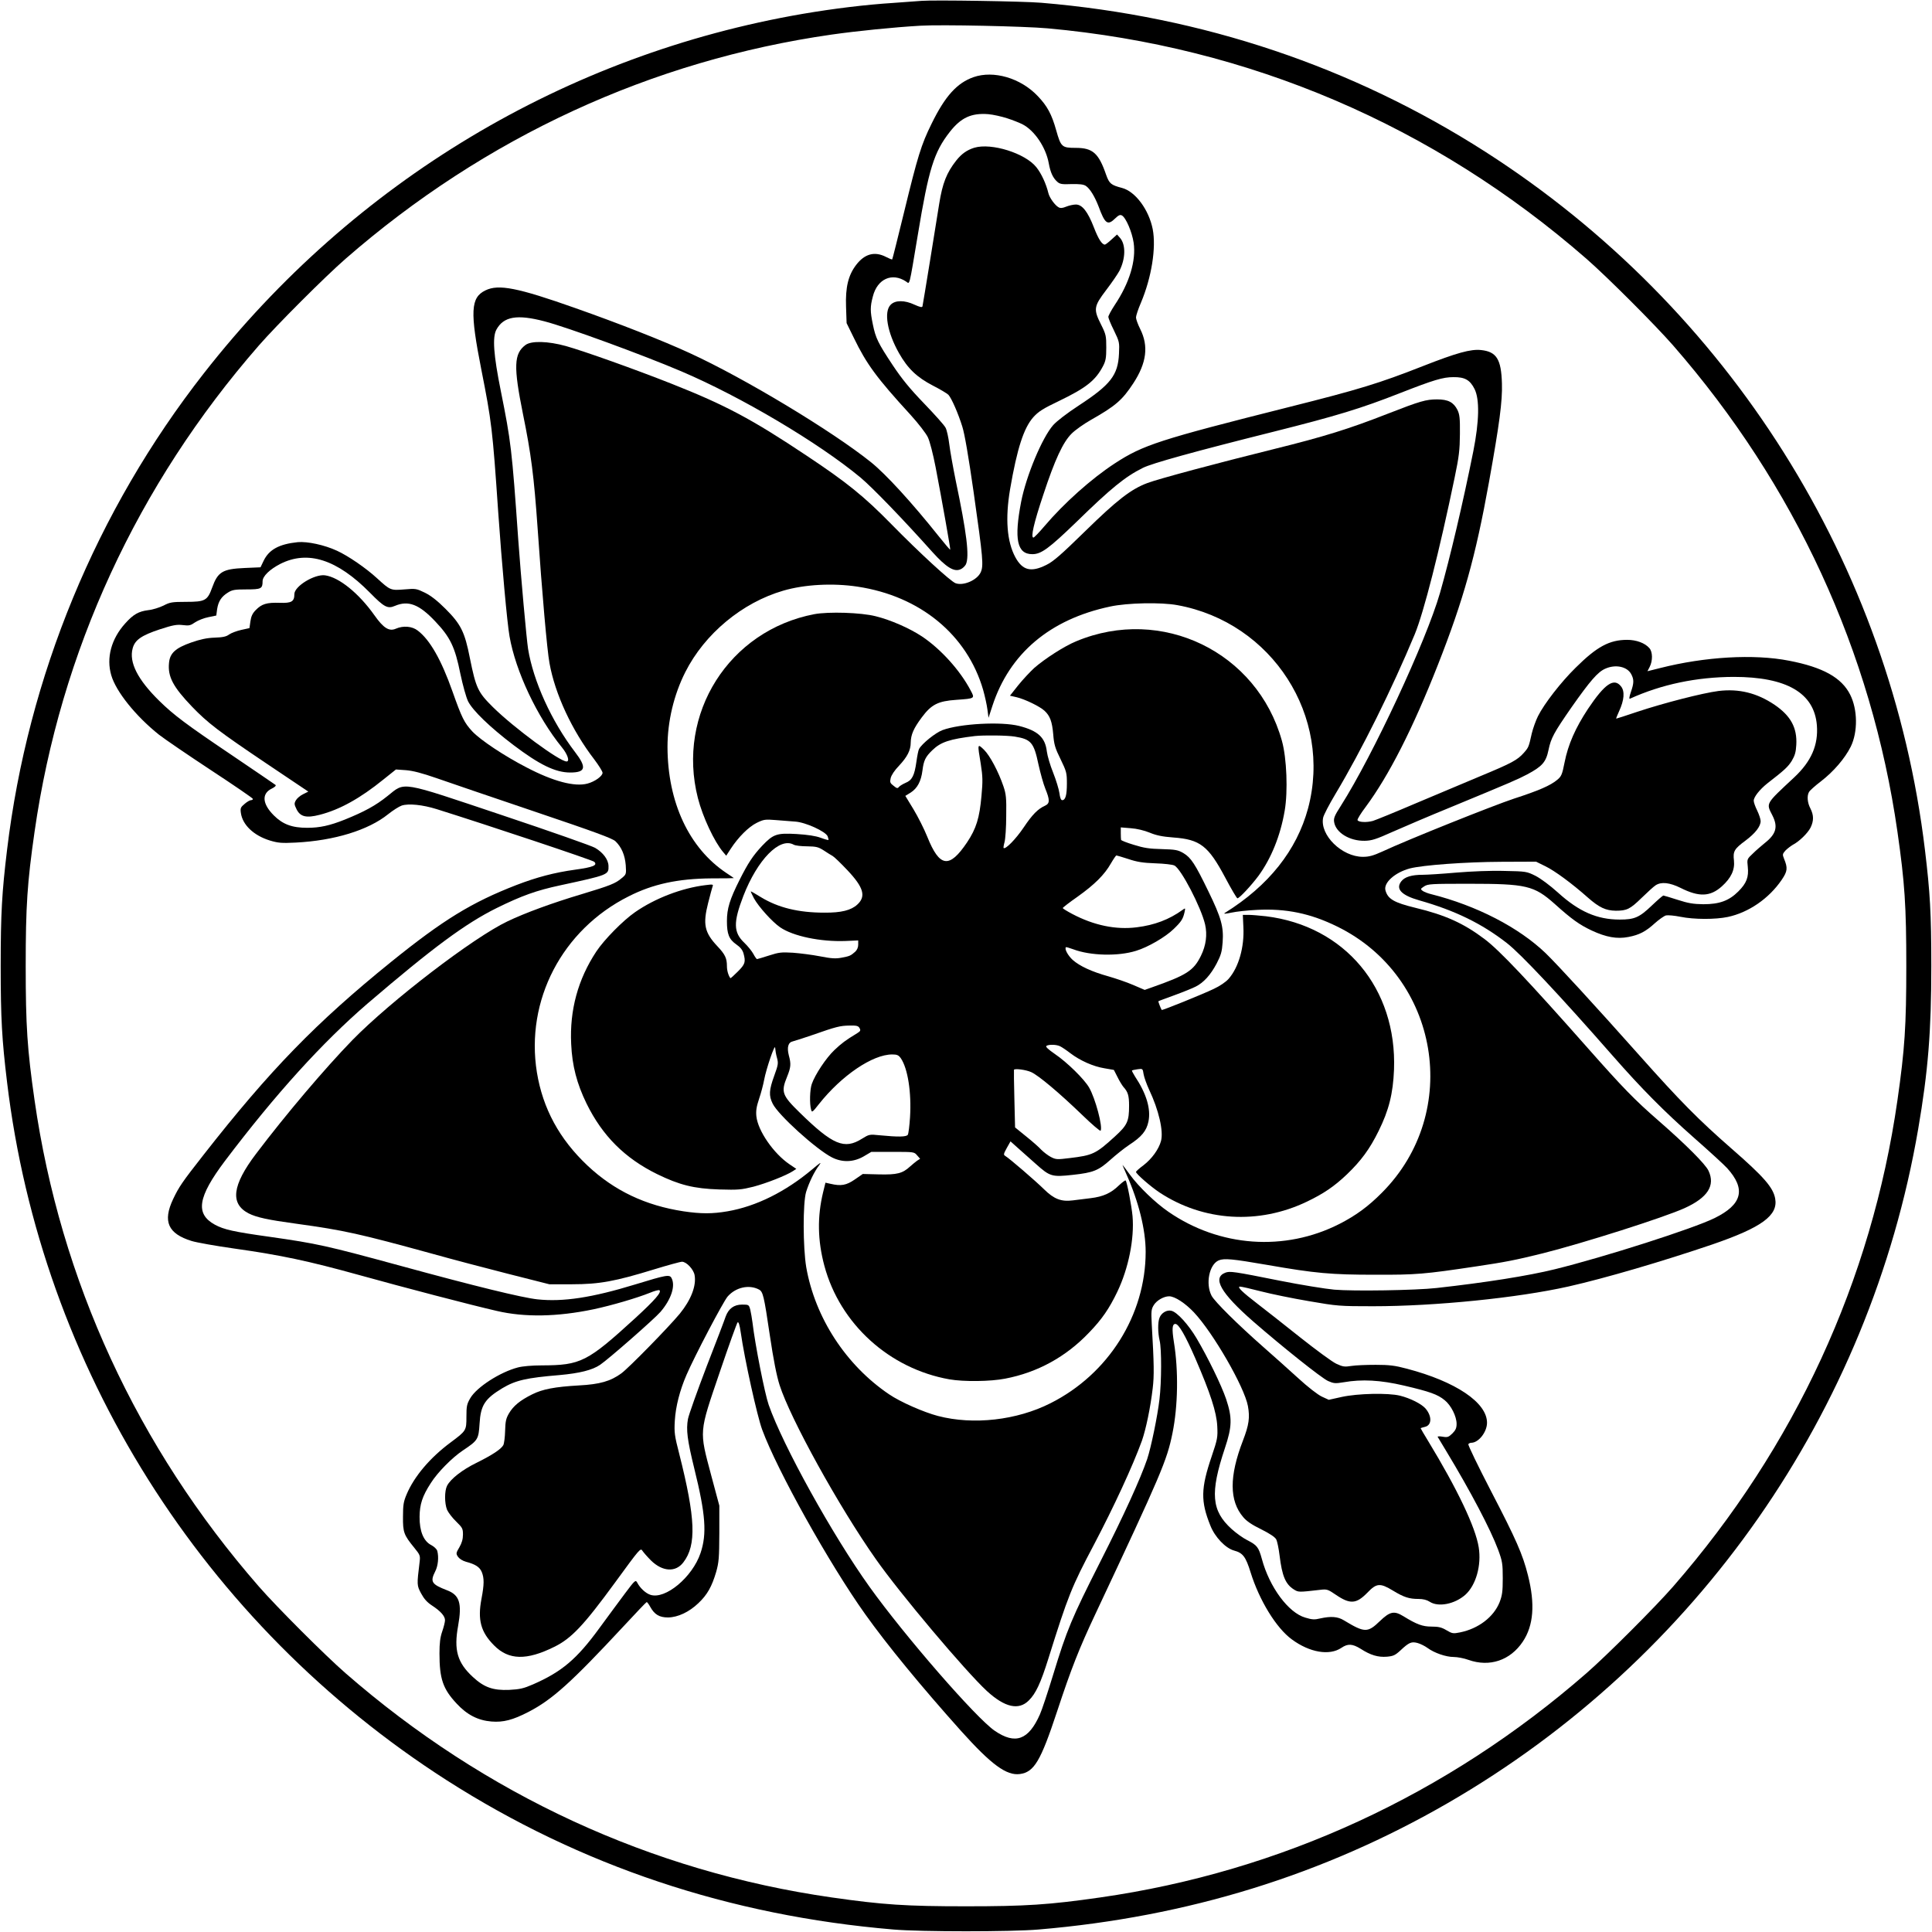
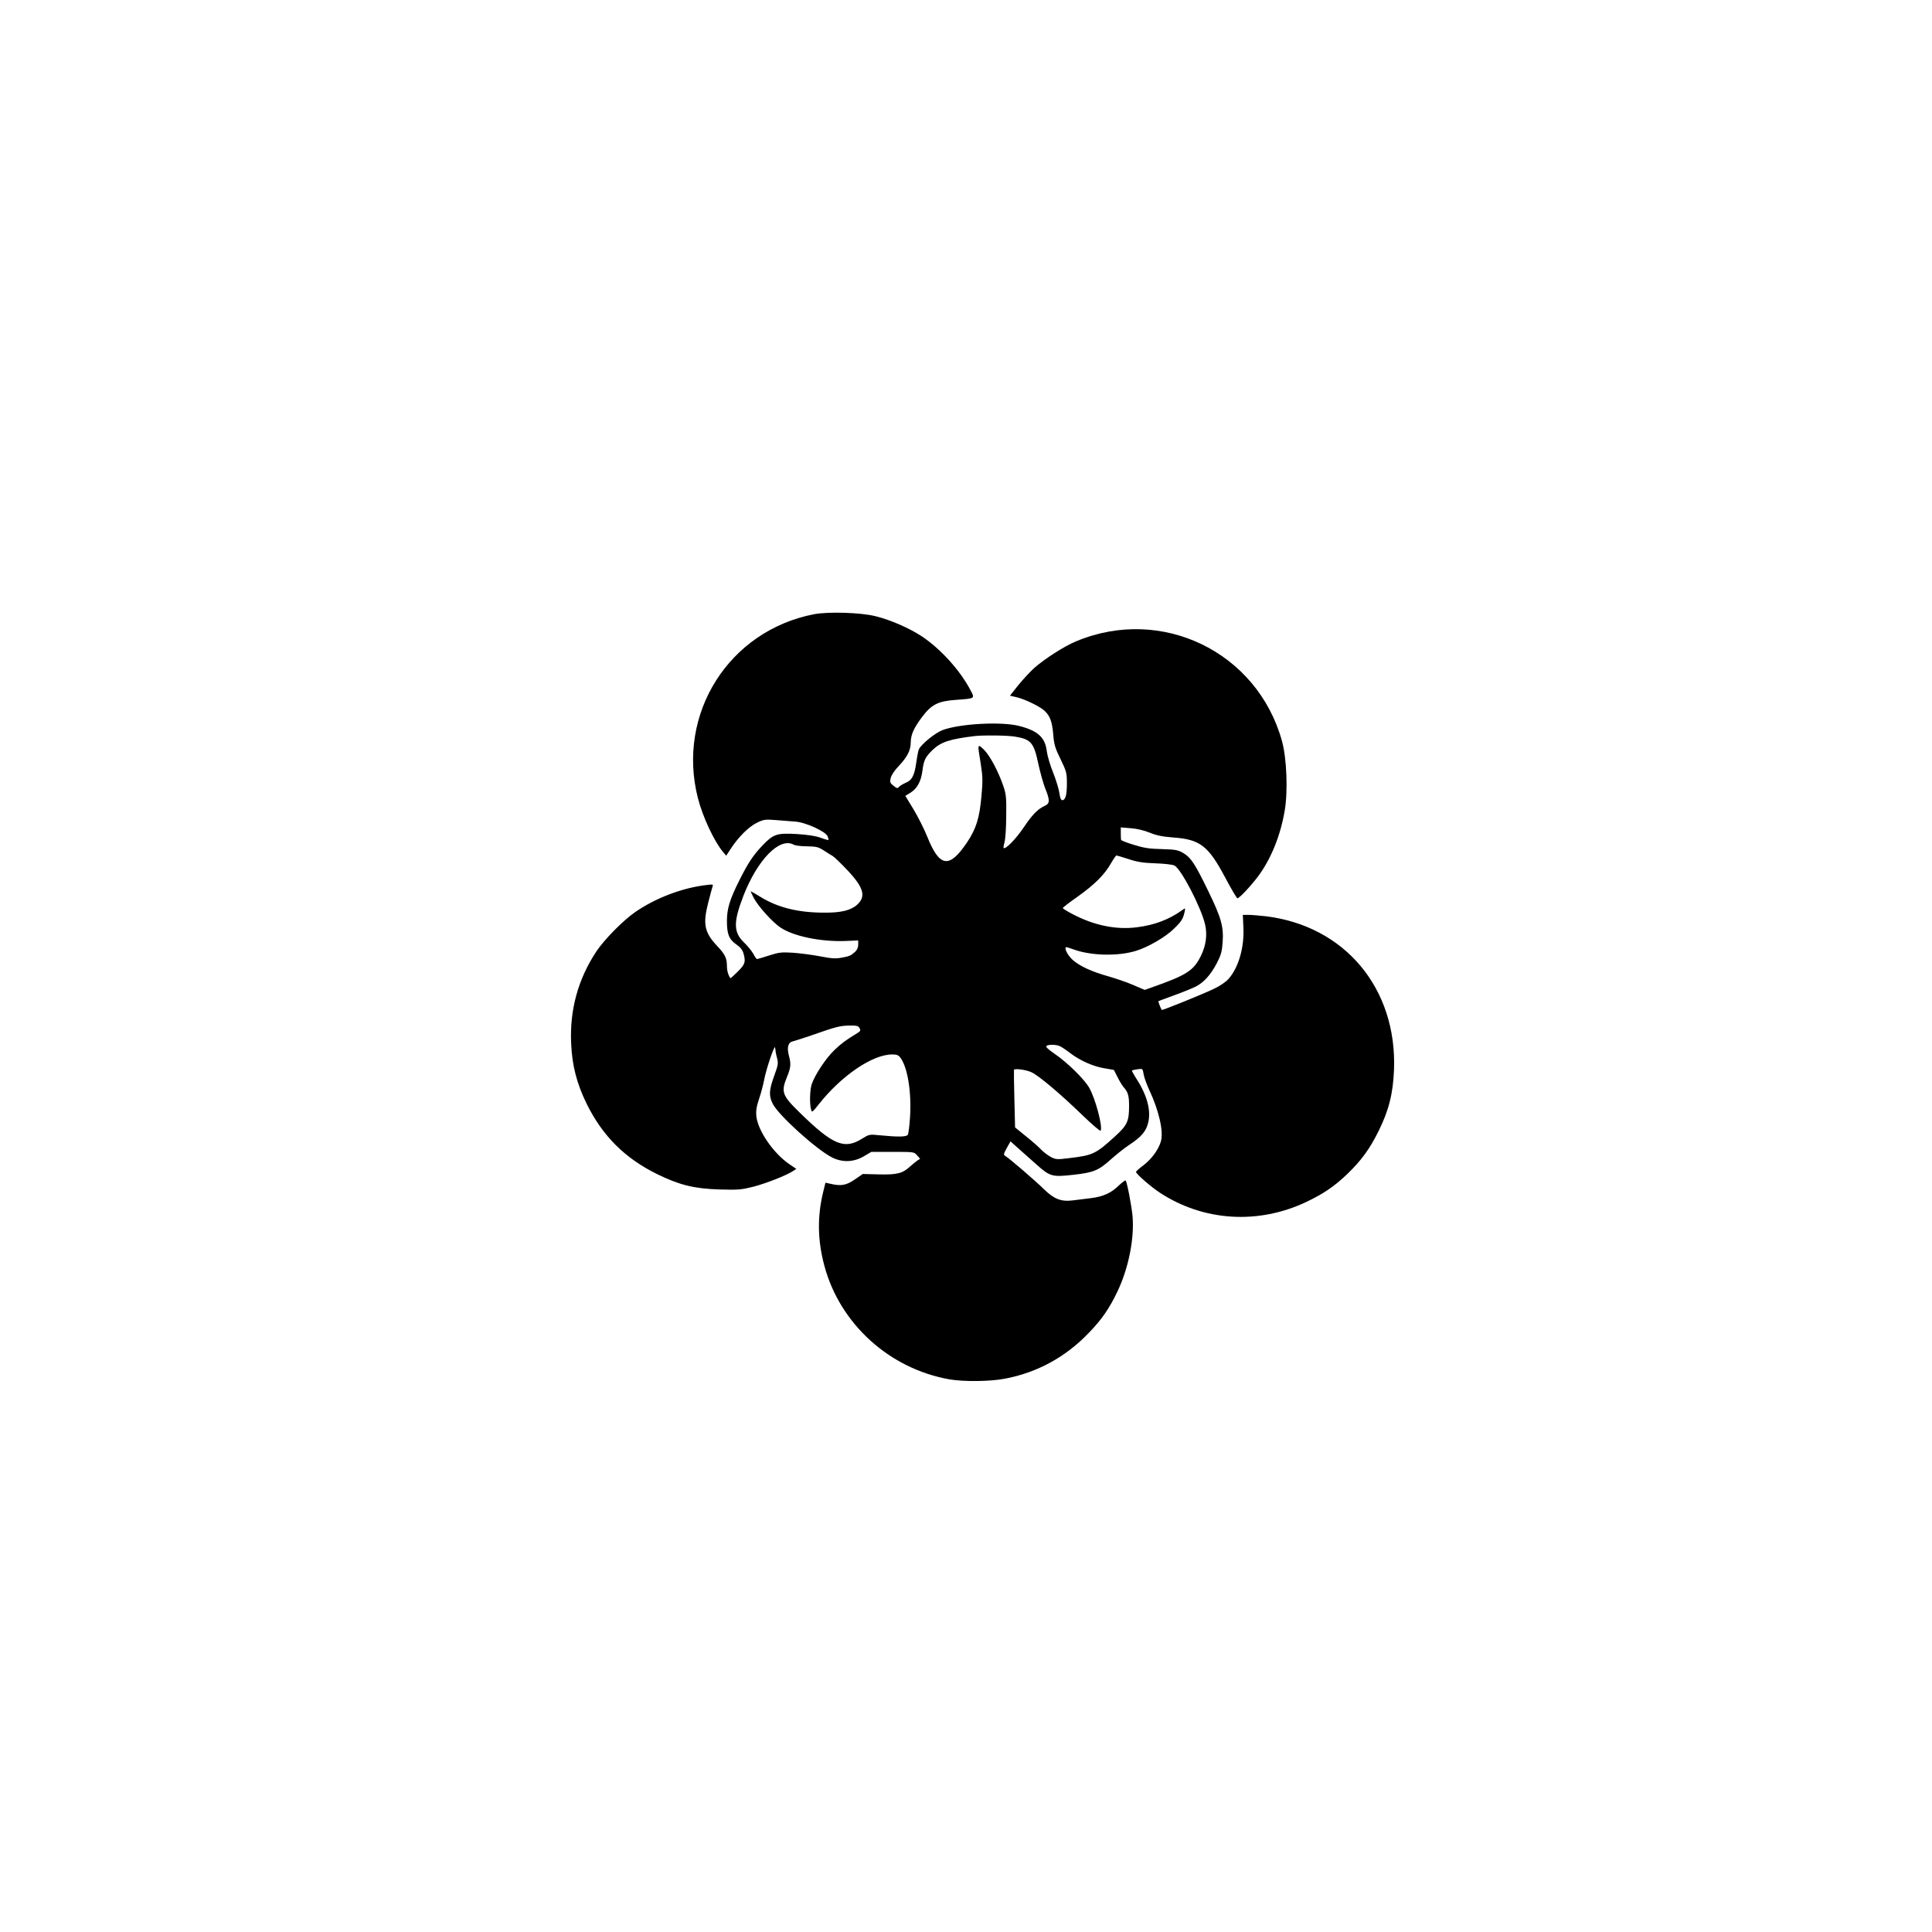
<svg xmlns="http://www.w3.org/2000/svg" width="1398pt" height="1398pt" viewBox="0 0 1398 1398" preserveAspectRatio="xMidYMid meet">
  <g transform="translate(0,1398) scale(0.1,-0.1)" fill="#000000" stroke="none">
-     <path d="M6670 13974 c-25 -2 -117 -9 -205 -15 -203 -13 -432 -41 -655 -79 -1717 -295 -3250 -1214 -4334 -2600 -779 -995 -1274 -2194 -1425 -3450 -37 -307 -46 -459 -46 -840 0 -381 9 -533 46 -840 248 -2066 1417 -3921 3180 -5051 969 -620 2047 -981 3234 -1081 196 -17 854 -17 1050 0 1078 91 2061 395 2963 916 1803 1042 3051 2832 3402 4876 72 420 95 706 95 1180 0 381 -9 533 -46 840 -248 2065 -1417 3921 -3180 5051 -962 616 -2047 981 -3214 1079 -128 11 -777 21 -865 14z m910 -199 c1459 -132 2794 -703 3900 -1668 148 -129 498 -479 627 -627 880 -1009 1436 -2214 1623 -3519 53 -370 64 -537 64 -971 0 -434 -11 -601 -64 -971 -187 -1305 -743 -2510 -1623 -3519 -129 -148 -479 -498 -627 -627 -1009 -880 -2214 -1436 -3519 -1623 -370 -53 -537 -64 -971 -64 -434 0 -601 11 -971 64 -1305 187 -2510 743 -3519 1623 -148 129 -498 479 -627 627 -880 1009 -1436 2214 -1623 3519 -53 370 -64 537 -64 971 0 434 11 601 64 971 187 1305 743 2510 1623 3519 129 148 479 498 627 627 1009 880 2214 1436 3519 1623 183 26 450 53 641 64 151 9 754 -4 920 -19z" />
-     <path d="M7045 13422 c-120 -42 -206 -137 -304 -337 -75 -152 -100 -233 -200 -644 -45 -184 -83 -336 -85 -338 -2 -2 -22 6 -45 18 -82 42 -154 23 -216 -58 -57 -75 -78 -161 -73 -303 l4 -118 53 -108 c91 -188 165 -289 409 -555 58 -64 112 -134 126 -163 14 -29 38 -123 56 -216 46 -240 109 -594 106 -598 -2 -1 -39 42 -82 96 -196 246 -383 450 -491 537 -280 225 -917 609 -1312 790 -195 90 -514 215 -826 325 -421 149 -557 175 -652 129 -108 -52 -113 -153 -30 -574 74 -374 81 -429 122 -1030 26 -375 65 -806 82 -900 44 -253 200 -583 379 -803 41 -50 58 -102 34 -102 -51 0 -381 243 -534 394 -108 107 -122 137 -166 354 -37 189 -65 245 -176 356 -59 59 -105 95 -149 117 -62 30 -67 31 -149 24 -99 -8 -102 -7 -197 80 -80 74 -210 163 -291 200 -91 42 -213 68 -283 62 -136 -14 -209 -54 -248 -136 l-22 -46 -115 -5 c-160 -7 -194 -28 -235 -142 -34 -94 -51 -103 -189 -103 -102 0 -117 -3 -163 -27 -29 -14 -78 -30 -110 -33 -70 -9 -108 -30 -167 -96 -101 -112 -138 -249 -101 -375 34 -118 177 -296 345 -430 41 -32 211 -148 378 -258 166 -109 302 -202 302 -207 0 -5 -6 -9 -14 -9 -8 0 -29 -12 -46 -27 -29 -24 -32 -31 -27 -66 12 -86 93 -163 210 -199 60 -18 85 -20 186 -15 280 14 526 90 669 205 35 28 79 56 99 63 50 16 150 6 253 -26 373 -117 1128 -369 1140 -381 25 -25 -7 -39 -138 -57 -152 -21 -279 -55 -425 -111 -325 -126 -530 -252 -909 -558 -540 -437 -874 -780 -1354 -1393 -157 -200 -179 -233 -221 -321 -77 -162 -38 -251 134 -304 36 -11 176 -36 311 -55 334 -47 536 -90 900 -191 324 -90 813 -218 997 -260 202 -47 437 -43 700 12 132 28 315 82 407 119 33 14 65 22 69 19 20 -12 -32 -71 -171 -199 -351 -321 -397 -344 -680 -345 -70 0 -139 -6 -173 -15 -129 -34 -297 -142 -344 -222 -25 -43 -28 -58 -28 -134 0 -101 -1 -102 -115 -187 -148 -110 -263 -245 -318 -376 -22 -52 -26 -76 -26 -161 -1 -113 6 -132 82 -225 42 -52 44 -56 38 -105 -20 -163 -20 -167 11 -225 21 -39 43 -64 78 -87 63 -41 95 -77 95 -107 0 -13 -9 -49 -20 -81 -15 -43 -20 -84 -20 -160 0 -183 25 -256 124 -362 75 -81 154 -122 252 -130 86 -7 155 11 269 70 172 89 311 215 685 617 89 96 165 176 169 177 3 2 15 -14 26 -34 31 -56 66 -77 129 -77 71 1 152 39 219 103 65 61 98 121 129 226 20 71 22 103 23 280 l0 200 -59 220 c-87 328 -89 302 61 743 66 195 125 358 130 363 7 7 15 -17 23 -73 27 -191 119 -606 155 -703 109 -296 487 -973 746 -1336 158 -222 403 -520 692 -843 220 -245 330 -326 427 -313 103 14 150 93 269 453 103 312 159 454 279 709 476 1013 516 1107 556 1305 40 196 44 454 10 660 -15 96 -12 130 11 130 24 0 72 -83 145 -251 108 -250 153 -387 158 -489 4 -80 2 -93 -41 -220 -78 -230 -80 -323 -9 -499 33 -84 110 -164 172 -181 63 -17 84 -44 119 -157 63 -203 186 -404 299 -486 129 -95 272 -119 358 -61 47 32 80 30 140 -7 71 -46 126 -62 189 -57 46 4 60 10 98 45 63 59 80 66 125 54 21 -6 53 -22 72 -36 49 -36 133 -65 189 -65 26 0 74 -9 107 -21 153 -54 302 -4 393 132 78 117 90 272 37 481 -38 151 -85 258 -268 610 -93 180 -167 332 -163 338 3 5 13 10 21 10 53 0 114 78 114 145 0 146 -226 298 -580 391 -86 23 -127 28 -225 28 -66 0 -145 -3 -176 -8 -50 -8 -63 -6 -110 16 -30 14 -148 101 -264 193 -115 92 -253 200 -305 240 -112 86 -152 125 -127 125 10 0 77 -15 150 -34 73 -19 229 -51 347 -71 208 -36 223 -37 465 -37 448 0 1046 60 1415 143 266 60 681 182 1040 304 358 123 478 210 455 333 -15 80 -82 157 -315 360 -239 209 -370 341 -669 677 -323 363 -585 648 -675 736 -195 188 -501 346 -831 429 -22 5 -49 16 -60 23 -18 14 -17 15 10 33 27 18 52 19 325 19 416 0 470 -13 620 -146 123 -111 180 -151 267 -192 105 -49 184 -63 266 -47 79 15 125 39 192 100 30 27 66 52 80 56 14 3 61 -1 105 -10 99 -20 253 -20 343 -1 150 32 297 133 389 268 43 63 45 86 17 154 -12 30 -11 34 11 59 14 14 38 32 53 41 45 23 107 83 128 124 24 49 24 90 -1 139 -22 42 -26 91 -10 119 5 10 44 45 86 77 91 70 173 165 216 251 52 106 50 269 -4 376 -62 124 -198 199 -442 246 -255 50 -610 29 -933 -53 l-92 -23 16 31 c23 45 22 109 -2 136 -32 37 -94 60 -161 60 -128 0 -219 -49 -373 -202 -105 -103 -227 -260 -272 -350 -16 -32 -36 -88 -45 -125 -22 -99 -23 -101 -57 -140 -47 -53 -88 -75 -312 -168 -113 -47 -326 -137 -473 -199 -147 -63 -285 -119 -307 -126 -46 -13 -107 -10 -112 6 -2 6 24 49 59 95 168 227 341 566 523 1029 184 468 272 781 369 1320 76 422 98 587 94 715 -5 176 -39 230 -151 242 -75 8 -176 -20 -423 -117 -313 -123 -459 -168 -965 -295 -942 -237 -1058 -275 -1262 -408 -170 -111 -367 -287 -509 -454 -39 -46 -75 -83 -80 -83 -21 0 2 103 71 309 84 255 143 382 206 444 25 25 87 69 138 98 180 102 228 144 308 266 96 147 111 269 50 391 -17 34 -31 72 -31 85 0 12 16 61 36 107 77 183 111 397 85 532 -28 141 -126 273 -222 298 -80 21 -92 31 -115 95 -54 157 -97 195 -220 195 -100 0 -107 6 -141 126 -33 118 -65 177 -135 250 -124 130 -318 186 -463 136z m243 -298 c41 -13 90 -33 110 -43 88 -45 170 -167 191 -283 12 -66 30 -105 61 -133 19 -17 34 -20 103 -17 59 1 87 -2 104 -13 30 -20 64 -76 92 -148 47 -128 66 -141 121 -87 24 23 35 28 48 21 29 -15 74 -121 85 -197 19 -130 -30 -292 -138 -453 -25 -38 -45 -76 -45 -84 0 -9 18 -53 41 -99 39 -81 40 -85 36 -168 -7 -155 -61 -224 -292 -375 -84 -55 -158 -112 -184 -141 -80 -91 -195 -366 -232 -555 -52 -271 -30 -379 81 -379 64 0 119 40 319 233 251 245 352 327 480 391 64 33 379 120 946 262 458 115 632 168 917 280 243 95 309 115 385 115 82 1 120 -20 153 -86 37 -74 34 -233 -9 -450 -75 -375 -169 -773 -241 -1025 -101 -351 -486 -1176 -717 -1540 -46 -72 -54 -90 -49 -119 12 -76 112 -137 221 -135 51 1 82 11 200 64 77 34 268 116 425 180 443 183 481 200 550 236 109 58 137 89 155 177 18 87 39 125 168 311 133 189 188 253 242 277 75 34 160 16 189 -40 20 -38 20 -63 -3 -129 -11 -32 -14 -51 -7 -48 229 104 482 157 751 158 383 0 583 -116 602 -350 11 -143 -40 -261 -164 -377 -210 -196 -204 -185 -158 -275 42 -83 28 -135 -56 -201 -23 -19 -62 -52 -85 -75 -43 -40 -43 -41 -37 -96 8 -75 -9 -119 -68 -178 -68 -68 -137 -93 -254 -93 -72 1 -109 7 -186 32 -53 17 -99 31 -103 31 -4 0 -42 -33 -84 -73 -90 -86 -125 -101 -232 -101 -163 0 -295 58 -445 194 -60 54 -126 103 -165 123 -63 31 -67 32 -225 35 -95 3 -237 -3 -346 -12 -102 -9 -212 -16 -245 -16 -79 0 -129 -15 -154 -47 -43 -55 0 -101 130 -138 258 -73 453 -168 635 -310 100 -78 384 -380 765 -815 208 -237 368 -399 590 -595 107 -94 214 -192 237 -217 138 -152 111 -263 -90 -362 -154 -76 -794 -281 -1155 -370 -194 -48 -505 -97 -857 -136 -151 -17 -602 -24 -740 -12 -66 6 -244 35 -395 65 -334 67 -360 70 -393 58 -97 -37 -34 -147 200 -352 215 -187 496 -411 543 -432 41 -18 52 -19 113 -9 132 23 265 16 436 -24 188 -44 244 -64 295 -106 46 -37 86 -117 86 -171 0 -30 -7 -46 -30 -69 -28 -27 -35 -30 -71 -24 -22 4 -38 3 -36 -1 3 -5 31 -51 62 -103 176 -291 321 -567 376 -715 30 -82 33 -100 33 -205 0 -97 -4 -124 -23 -174 -43 -107 -153 -191 -286 -218 -50 -10 -57 -9 -99 16 -35 21 -58 26 -108 26 -65 0 -107 16 -203 75 -67 41 -97 35 -171 -36 -88 -85 -110 -84 -259 6 -45 28 -95 31 -172 14 -41 -10 -59 -9 -108 6 -122 35 -259 220 -314 424 -24 87 -35 100 -107 137 -30 15 -80 51 -112 80 -146 132 -157 260 -49 584 53 158 54 222 9 357 -34 100 -131 299 -213 438 -59 100 -141 190 -182 200 -33 9 -74 -15 -87 -51 -13 -33 -12 -108 1 -164 15 -60 14 -301 -1 -425 -14 -122 -61 -349 -89 -433 -49 -143 -166 -401 -339 -742 -209 -413 -242 -493 -341 -817 -39 -128 -82 -257 -96 -288 -82 -186 -178 -221 -327 -119 -135 92 -653 688 -907 1043 -267 373 -626 1021 -729 1316 -28 80 -98 433 -117 595 -4 30 -11 72 -16 93 -10 36 -11 37 -59 37 -59 0 -98 -29 -119 -86 -7 -22 -69 -185 -138 -362 -68 -178 -129 -349 -135 -380 -14 -78 -5 -151 46 -359 82 -331 92 -472 45 -611 -59 -175 -255 -338 -363 -302 -34 11 -75 49 -95 88 -12 22 -16 19 -90 -80 -42 -57 -125 -168 -183 -248 -164 -225 -272 -317 -483 -409 -67 -29 -94 -35 -170 -39 -117 -5 -182 18 -263 93 -113 104 -139 195 -107 371 29 163 10 223 -81 257 -111 43 -123 61 -85 136 21 40 27 104 15 149 -4 13 -23 31 -44 42 -55 28 -85 100 -84 205 1 90 20 149 81 243 49 78 155 185 233 237 108 72 113 80 120 193 8 134 38 180 165 257 96 57 173 75 414 95 144 13 237 36 293 74 61 41 394 333 437 383 78 91 110 189 80 245 -14 27 -37 23 -262 -46 -313 -96 -524 -128 -709 -108 -111 12 -454 96 -988 242 -540 147 -603 161 -946 210 -266 37 -334 53 -399 88 -144 79 -124 200 73 462 367 485 704 856 1031 1138 473 405 708 579 936 692 181 89 287 127 460 164 347 75 350 76 348 140 -1 46 -39 97 -97 131 -24 14 -325 120 -669 235 -755 253 -702 244 -833 140 -87 -70 -169 -114 -310 -171 -108 -43 -180 -59 -271 -59 -110 0 -177 25 -242 90 -84 84 -89 158 -14 194 21 10 32 21 27 26 -5 4 -150 103 -323 220 -322 217 -414 286 -518 388 -157 154 -221 280 -193 381 16 60 63 93 196 137 95 31 122 36 166 31 46 -6 57 -3 90 20 21 14 64 31 95 37 l58 12 6 46 c9 57 31 91 78 120 31 20 50 23 134 23 107 0 117 5 117 59 0 36 51 86 129 126 199 100 410 32 648 -209 103 -105 128 -118 181 -95 97 41 175 11 291 -112 109 -115 143 -185 182 -379 18 -85 42 -171 56 -200 34 -67 157 -186 328 -316 189 -143 304 -199 411 -199 112 0 121 36 35 148 -171 224 -302 513 -340 747 -11 71 -51 512 -71 790 -46 658 -53 711 -126 1075 -53 263 -62 390 -32 445 52 95 149 112 347 60 160 -41 712 -243 991 -362 434 -185 992 -516 1296 -768 86 -72 304 -297 523 -542 97 -107 154 -143 200 -123 16 6 33 23 40 36 27 59 6 228 -74 609 -19 94 -40 211 -46 260 -6 50 -18 104 -27 120 -8 17 -78 95 -155 175 -105 109 -161 178 -227 277 -107 161 -124 197 -144 295 -20 96 -20 129 0 203 32 127 139 175 240 108 28 -18 20 -53 85 336 79 479 117 600 232 747 81 103 155 137 277 128 36 -3 98 -17 138 -30z" />
-     <path d="M7050 12911 c-54 -17 -92 -44 -131 -93 -69 -88 -99 -163 -123 -313 -8 -49 -38 -234 -66 -410 -29 -176 -53 -326 -55 -332 -3 -9 -19 -5 -57 12 -72 34 -140 34 -173 0 -51 -50 -25 -200 60 -350 64 -113 130 -175 245 -235 53 -27 103 -57 113 -67 23 -26 70 -133 100 -229 17 -53 45 -216 82 -474 69 -485 73 -534 51 -582 -27 -57 -126 -99 -182 -78 -38 15 -262 221 -464 427 -199 203 -323 303 -615 497 -394 263 -588 366 -975 519 -263 104 -630 235 -765 273 -130 36 -250 39 -292 8 -85 -63 -88 -156 -19 -499 59 -288 80 -453 106 -825 32 -468 69 -888 86 -978 40 -224 163 -488 324 -697 33 -44 60 -87 60 -97 0 -24 -56 -64 -109 -78 -93 -25 -248 16 -441 117 -161 83 -332 197 -392 260 -59 64 -76 98 -144 290 -81 229 -163 373 -251 440 -41 32 -105 37 -158 14 -49 -22 -90 4 -155 96 -114 161 -257 276 -358 290 -76 10 -222 -79 -222 -136 0 -54 -20 -66 -106 -63 -94 3 -130 -8 -173 -52 -24 -24 -34 -46 -39 -82 l-7 -49 -59 -13 c-32 -7 -72 -22 -88 -33 -21 -16 -47 -21 -106 -23 -55 -2 -102 -12 -168 -35 -114 -40 -155 -77 -161 -148 -10 -99 29 -173 167 -317 113 -117 189 -176 543 -414 l298 -200 -38 -19 c-21 -10 -44 -30 -52 -44 -13 -23 -12 -30 5 -65 27 -54 70 -65 167 -40 145 37 293 119 462 256 l90 72 72 -5 c51 -4 116 -21 220 -57 82 -29 400 -137 707 -241 444 -150 566 -195 589 -216 45 -43 69 -101 75 -174 4 -64 4 -66 -29 -93 -45 -39 -84 -54 -289 -116 -212 -63 -413 -137 -538 -197 -248 -118 -844 -575 -1122 -859 -199 -205 -481 -537 -698 -824 -172 -227 -188 -360 -53 -430 57 -29 140 -47 346 -75 347 -48 451 -71 990 -219 132 -37 375 -101 540 -143 l300 -76 165 0 c197 0 311 21 594 108 98 30 189 55 201 55 32 0 83 -54 91 -96 14 -77 -25 -179 -107 -280 -83 -100 -366 -389 -422 -431 -79 -58 -157 -80 -308 -88 -174 -10 -264 -27 -339 -65 -88 -44 -135 -83 -167 -137 -22 -38 -26 -58 -28 -127 -1 -44 -7 -91 -13 -103 -17 -30 -79 -71 -196 -129 -102 -50 -186 -116 -211 -165 -19 -37 -19 -127 0 -174 9 -20 38 -58 65 -84 46 -45 50 -52 50 -95 0 -33 -8 -61 -26 -92 -25 -42 -25 -46 -10 -69 10 -14 33 -29 58 -36 68 -18 99 -38 114 -74 18 -44 18 -89 -2 -194 -29 -153 -5 -241 92 -338 105 -106 234 -109 434 -10 125 61 214 156 440 465 181 248 185 253 199 230 8 -12 36 -44 62 -70 83 -81 178 -87 234 -13 96 125 88 318 -30 785 -34 132 -37 154 -32 240 6 102 36 219 84 330 60 139 265 529 298 568 58 67 155 89 227 51 29 -16 36 -43 78 -328 27 -182 50 -297 71 -363 78 -244 431 -883 696 -1259 172 -246 649 -812 805 -956 129 -118 230 -141 303 -67 50 49 86 127 140 299 144 460 169 522 332 830 144 274 280 568 346 750 29 83 62 241 78 379 11 92 10 174 -7 466 -5 95 -3 108 16 138 21 33 72 62 110 62 41 0 117 -50 180 -117 139 -148 364 -538 390 -677 15 -83 8 -136 -36 -250 -100 -259 -99 -436 2 -554 24 -29 64 -56 130 -88 64 -32 99 -56 109 -73 7 -14 18 -66 24 -116 18 -149 43 -208 103 -246 34 -21 33 -21 191 -3 49 6 56 3 112 -35 104 -71 149 -68 229 14 67 70 92 72 186 15 79 -48 117 -60 185 -60 33 0 60 -7 80 -20 62 -41 181 -18 258 50 77 69 118 213 97 344 -23 145 -155 422 -366 769 -30 49 -54 90 -54 92 0 2 14 6 30 10 51 11 53 76 6 132 -29 34 -110 75 -186 94 -87 21 -305 16 -420 -9 l-95 -21 -50 23 c-30 14 -101 69 -175 137 -69 63 -179 161 -245 219 -192 169 -355 331 -378 374 -45 87 -17 227 52 256 40 16 96 11 351 -33 349 -61 463 -71 780 -71 298 -1 356 4 730 60 209 31 287 46 484 95 294 74 876 259 1026 327 167 76 223 163 173 270 -21 47 -164 190 -360 361 -177 154 -259 239 -512 525 -434 491 -641 710 -749 791 -151 114 -284 174 -500 226 -156 38 -200 64 -217 127 -14 55 69 129 177 158 93 24 402 47 663 48 l250 1 67 -33 c68 -33 192 -124 308 -227 82 -72 129 -94 202 -95 80 0 103 11 188 94 41 40 86 81 100 90 41 27 102 20 181 -19 133 -67 214 -64 298 11 68 61 95 120 88 187 -8 67 2 84 83 144 72 54 110 103 110 142 0 14 -12 49 -25 76 -14 28 -25 59 -25 71 0 27 43 81 98 125 124 96 149 119 177 163 23 39 30 63 33 116 7 124 -40 210 -157 290 -128 86 -258 118 -406 100 -116 -15 -396 -87 -586 -150 -82 -28 -152 -50 -154 -50 -2 0 7 24 21 54 37 80 42 144 14 179 -51 65 -117 20 -239 -162 -91 -138 -144 -257 -170 -389 -17 -87 -23 -100 -53 -125 -49 -41 -134 -78 -313 -136 -148 -49 -762 -294 -953 -383 -66 -30 -96 -38 -140 -38 -152 0 -312 157 -288 282 3 19 44 97 90 174 188 314 411 764 573 1154 66 160 179 604 289 1135 32 153 37 200 38 315 1 114 -2 141 -18 174 -28 55 -67 76 -147 76 -80 0 -122 -12 -358 -104 -278 -109 -461 -166 -821 -255 -424 -105 -833 -215 -917 -246 -120 -45 -221 -124 -452 -350 -174 -170 -229 -218 -280 -243 -110 -55 -172 -40 -224 56 -61 113 -74 279 -38 492 51 296 99 443 168 521 38 42 70 62 187 118 195 94 263 148 317 251 20 38 24 60 24 135 0 84 -2 95 -37 165 -57 113 -54 132 37 252 42 55 84 117 95 138 45 88 47 189 5 238 l-22 25 -40 -36 c-22 -21 -44 -37 -48 -37 -21 0 -47 40 -79 123 -45 116 -85 167 -131 167 -18 0 -49 -7 -69 -15 -27 -11 -42 -13 -56 -5 -26 14 -66 69 -74 103 -16 66 -50 141 -87 187 -80 101 -325 178 -449 141z m-845 -3176 c453 -68 793 -348 909 -747 13 -46 27 -110 31 -142 l8 -60 28 86 c124 380 417 627 852 719 124 27 370 32 487 10 686 -125 1123 -805 945 -1471 -82 -303 -284 -558 -602 -756 -12 -8 4 -7 47 2 36 8 119 17 185 20 211 11 387 -25 582 -121 739 -363 903 -1343 323 -1925 -99 -100 -188 -165 -307 -226 -396 -202 -869 -168 -1239 88 -93 64 -214 180 -278 268 -26 36 -50 67 -53 70 -2 2 10 -27 27 -65 89 -199 140 -403 140 -563 0 -457 -269 -885 -689 -1096 -243 -123 -558 -159 -814 -92 -103 27 -272 101 -354 157 -312 211 -535 554 -599 919 -24 144 -25 465 -1 545 22 70 59 147 95 194 19 26 9 20 -49 -29 -194 -163 -406 -269 -614 -305 -110 -19 -193 -19 -320 0 -275 42 -500 149 -693 330 -204 192 -324 413 -367 675 -84 521 182 1032 664 1274 175 89 356 128 598 130 90 0 163 1 163 2 0 1 -24 17 -54 37 -270 180 -425 511 -426 912 0 185 46 378 129 542 140 277 412 503 709 589 154 45 358 56 537 29z" />
    <path d="M5893 9536 c-618 -118 -999 -720 -843 -1331 35 -137 119 -316 183 -391 l22 -26 33 51 c55 84 129 158 188 187 51 25 61 26 137 20 45 -4 108 -9 140 -11 74 -4 223 -72 236 -107 5 -13 7 -25 6 -26 -2 -2 -28 5 -57 16 -35 13 -93 22 -174 27 -144 8 -168 0 -250 -86 -67 -72 -101 -124 -162 -245 -72 -143 -92 -209 -92 -299 0 -94 15 -132 68 -169 29 -20 45 -40 52 -65 17 -62 12 -78 -41 -131 -28 -28 -52 -50 -54 -48 -14 18 -25 54 -25 87 0 57 -13 85 -69 144 -94 100 -106 159 -67 313 14 56 29 110 32 119 7 16 2 17 -52 10 -171 -21 -364 -95 -508 -195 -87 -60 -224 -199 -281 -285 -133 -201 -194 -425 -182 -669 7 -158 41 -287 111 -431 115 -234 277 -396 511 -511 162 -79 266 -105 450 -111 137 -4 158 -2 247 20 94 25 237 81 286 113 l24 16 -49 33 c-115 78 -229 242 -240 348 -4 40 1 70 20 127 14 41 30 102 36 135 15 81 79 268 80 233 1 -15 6 -48 13 -72 11 -40 9 -51 -20 -131 -37 -102 -40 -143 -11 -201 39 -81 315 -331 429 -389 75 -38 156 -35 229 7 l56 33 155 0 c153 0 155 0 176 -25 l22 -25 -22 -14 c-11 -8 -34 -27 -51 -42 -54 -50 -94 -60 -224 -57 l-118 3 -58 -40 c-61 -42 -99 -49 -176 -31 l-36 8 -17 -69 c-43 -178 -40 -349 9 -532 113 -421 470 -745 905 -822 104 -18 296 -16 403 5 235 45 441 158 608 334 93 96 146 174 204 295 81 169 124 384 110 547 -7 75 -40 249 -50 258 -3 3 -24 -13 -48 -35 -58 -57 -115 -82 -205 -93 -42 -5 -101 -12 -129 -16 -84 -11 -137 10 -208 80 -62 61 -250 223 -280 241 -15 9 -14 14 10 58 l27 48 48 -43 c27 -24 87 -78 135 -120 103 -92 116 -96 270 -79 146 16 183 31 269 108 39 35 100 84 136 108 91 59 126 102 140 169 19 91 -14 202 -98 328 -13 21 -23 40 -21 42 2 2 21 6 41 9 36 5 37 5 43 -36 4 -23 22 -73 40 -112 70 -148 105 -300 86 -371 -16 -60 -67 -130 -127 -176 -30 -22 -54 -44 -54 -48 0 -14 107 -107 172 -150 317 -208 715 -233 1065 -65 119 57 198 110 290 198 101 97 164 182 228 312 75 151 105 272 112 445 22 588 -356 1040 -927 1110 -46 5 -103 10 -126 10 l-41 0 4 -87 c8 -146 -34 -293 -107 -376 -19 -22 -63 -52 -108 -73 -84 -40 -373 -157 -376 -152 -8 13 -26 61 -24 63 2 2 54 21 117 44 63 23 132 51 153 62 58 29 108 85 151 166 32 62 39 85 44 155 8 112 -10 177 -103 368 -97 200 -126 244 -181 277 -40 23 -57 26 -157 29 -89 2 -129 8 -202 31 -50 15 -91 31 -92 36 -1 4 -2 26 -2 48 l0 42 73 -6 c43 -3 97 -16 136 -32 48 -20 92 -29 171 -35 194 -14 253 -60 375 -289 44 -83 84 -151 89 -151 14 0 99 91 152 162 92 126 159 290 190 472 24 138 15 380 -20 505 -179 644 -870 979 -1488 721 -86 -35 -227 -126 -305 -194 -28 -26 -80 -81 -114 -123 l-61 -77 48 -11 c60 -14 169 -67 202 -98 40 -37 55 -78 63 -169 6 -75 13 -100 53 -181 43 -89 46 -99 46 -176 0 -84 -10 -121 -34 -121 -9 0 -16 18 -20 51 -4 28 -24 94 -45 147 -22 54 -42 123 -46 154 -12 102 -64 150 -200 185 -130 33 -428 17 -555 -30 -51 -19 -149 -98 -170 -137 -5 -9 -13 -50 -19 -93 -14 -99 -31 -133 -79 -152 -20 -9 -42 -22 -48 -30 -9 -11 -15 -10 -38 9 -25 19 -28 26 -21 56 5 21 28 56 61 90 59 63 84 111 84 167 1 57 21 103 80 182 70 94 118 118 250 127 137 10 135 9 103 69 -76 145 -217 300 -352 390 -91 60 -226 119 -335 146 -106 27 -340 34 -443 15z m1450 -886 c118 -19 138 -43 171 -200 14 -63 36 -143 50 -177 33 -81 33 -106 0 -122 -54 -24 -94 -65 -157 -159 -56 -83 -132 -161 -145 -148 -2 2 1 22 7 43 6 22 12 107 12 189 2 129 -1 158 -20 214 -36 106 -98 223 -141 265 -48 46 -48 46 -23 -104 14 -90 15 -122 5 -230 -14 -160 -38 -237 -104 -336 -129 -192 -199 -182 -288 40 -23 57 -68 146 -100 199 l-59 97 39 24 c48 31 75 81 85 160 9 72 21 98 72 147 61 59 125 80 308 102 66 7 233 5 288 -4z m-1600 -782 c12 -7 56 -12 98 -12 66 -1 81 -5 120 -30 24 -16 53 -34 64 -40 11 -6 59 -52 107 -103 117 -124 136 -189 72 -248 -45 -42 -117 -60 -239 -59 -188 0 -334 36 -459 112 -37 23 -70 42 -73 42 -2 0 8 -23 23 -51 34 -61 131 -169 189 -209 93 -64 292 -106 474 -99 l91 4 0 -31 c0 -19 -8 -38 -22 -51 -33 -29 -40 -32 -99 -43 -42 -8 -73 -6 -155 10 -56 11 -144 22 -196 26 -83 5 -102 3 -173 -20 -44 -14 -83 -26 -87 -26 -4 0 -16 17 -27 38 -11 20 -40 56 -65 80 -79 75 -81 147 -7 339 102 263 263 427 364 371z m2422 -104 c62 -21 106 -28 195 -31 63 -2 126 -9 138 -16 48 -23 193 -302 222 -426 17 -74 7 -152 -30 -227 -53 -108 -103 -140 -356 -229 l-51 -18 -84 36 c-46 20 -126 47 -178 62 -122 34 -208 74 -259 119 -34 31 -61 80 -49 92 2 2 25 -5 53 -15 124 -47 325 -52 455 -11 86 26 213 100 272 158 55 53 67 72 78 120 7 33 7 33 -14 18 -97 -70 -203 -110 -332 -126 -151 -19 -309 14 -465 96 -38 20 -70 40 -70 43 0 4 48 41 108 83 122 87 194 158 241 241 18 31 36 57 39 57 4 0 43 -12 87 -26z m-1945 -1224 c9 -16 6 -22 -17 -36 -87 -53 -113 -73 -166 -123 -59 -56 -139 -176 -163 -245 -14 -40 -17 -143 -5 -185 6 -23 9 -21 57 40 164 207 388 359 530 359 35 0 46 -5 62 -27 51 -74 78 -248 67 -427 -4 -62 -11 -119 -16 -127 -9 -16 -70 -17 -202 -4 -76 8 -78 7 -130 -25 -127 -80 -211 -45 -450 189 -128 125 -137 149 -92 259 28 69 30 93 13 155 -15 59 -5 95 30 102 15 4 79 24 142 46 171 60 199 67 267 68 52 1 64 -2 73 -19z m1453 -132 c12 -6 45 -28 72 -49 71 -54 166 -96 246 -109 l69 -12 26 -51 c14 -29 34 -61 43 -72 33 -36 41 -63 41 -136 0 -114 -13 -141 -103 -223 -138 -126 -160 -136 -328 -156 -89 -11 -98 -11 -135 8 -21 11 -52 35 -69 52 -16 18 -66 62 -110 97 l-80 65 -5 207 c-3 113 -4 208 -3 210 6 11 88 0 125 -17 53 -24 202 -149 370 -311 69 -67 129 -118 132 -113 17 28 -38 234 -83 312 -34 60 -160 184 -249 244 -49 34 -68 52 -60 58 19 12 76 10 101 -4z" />
  </g>
</svg>